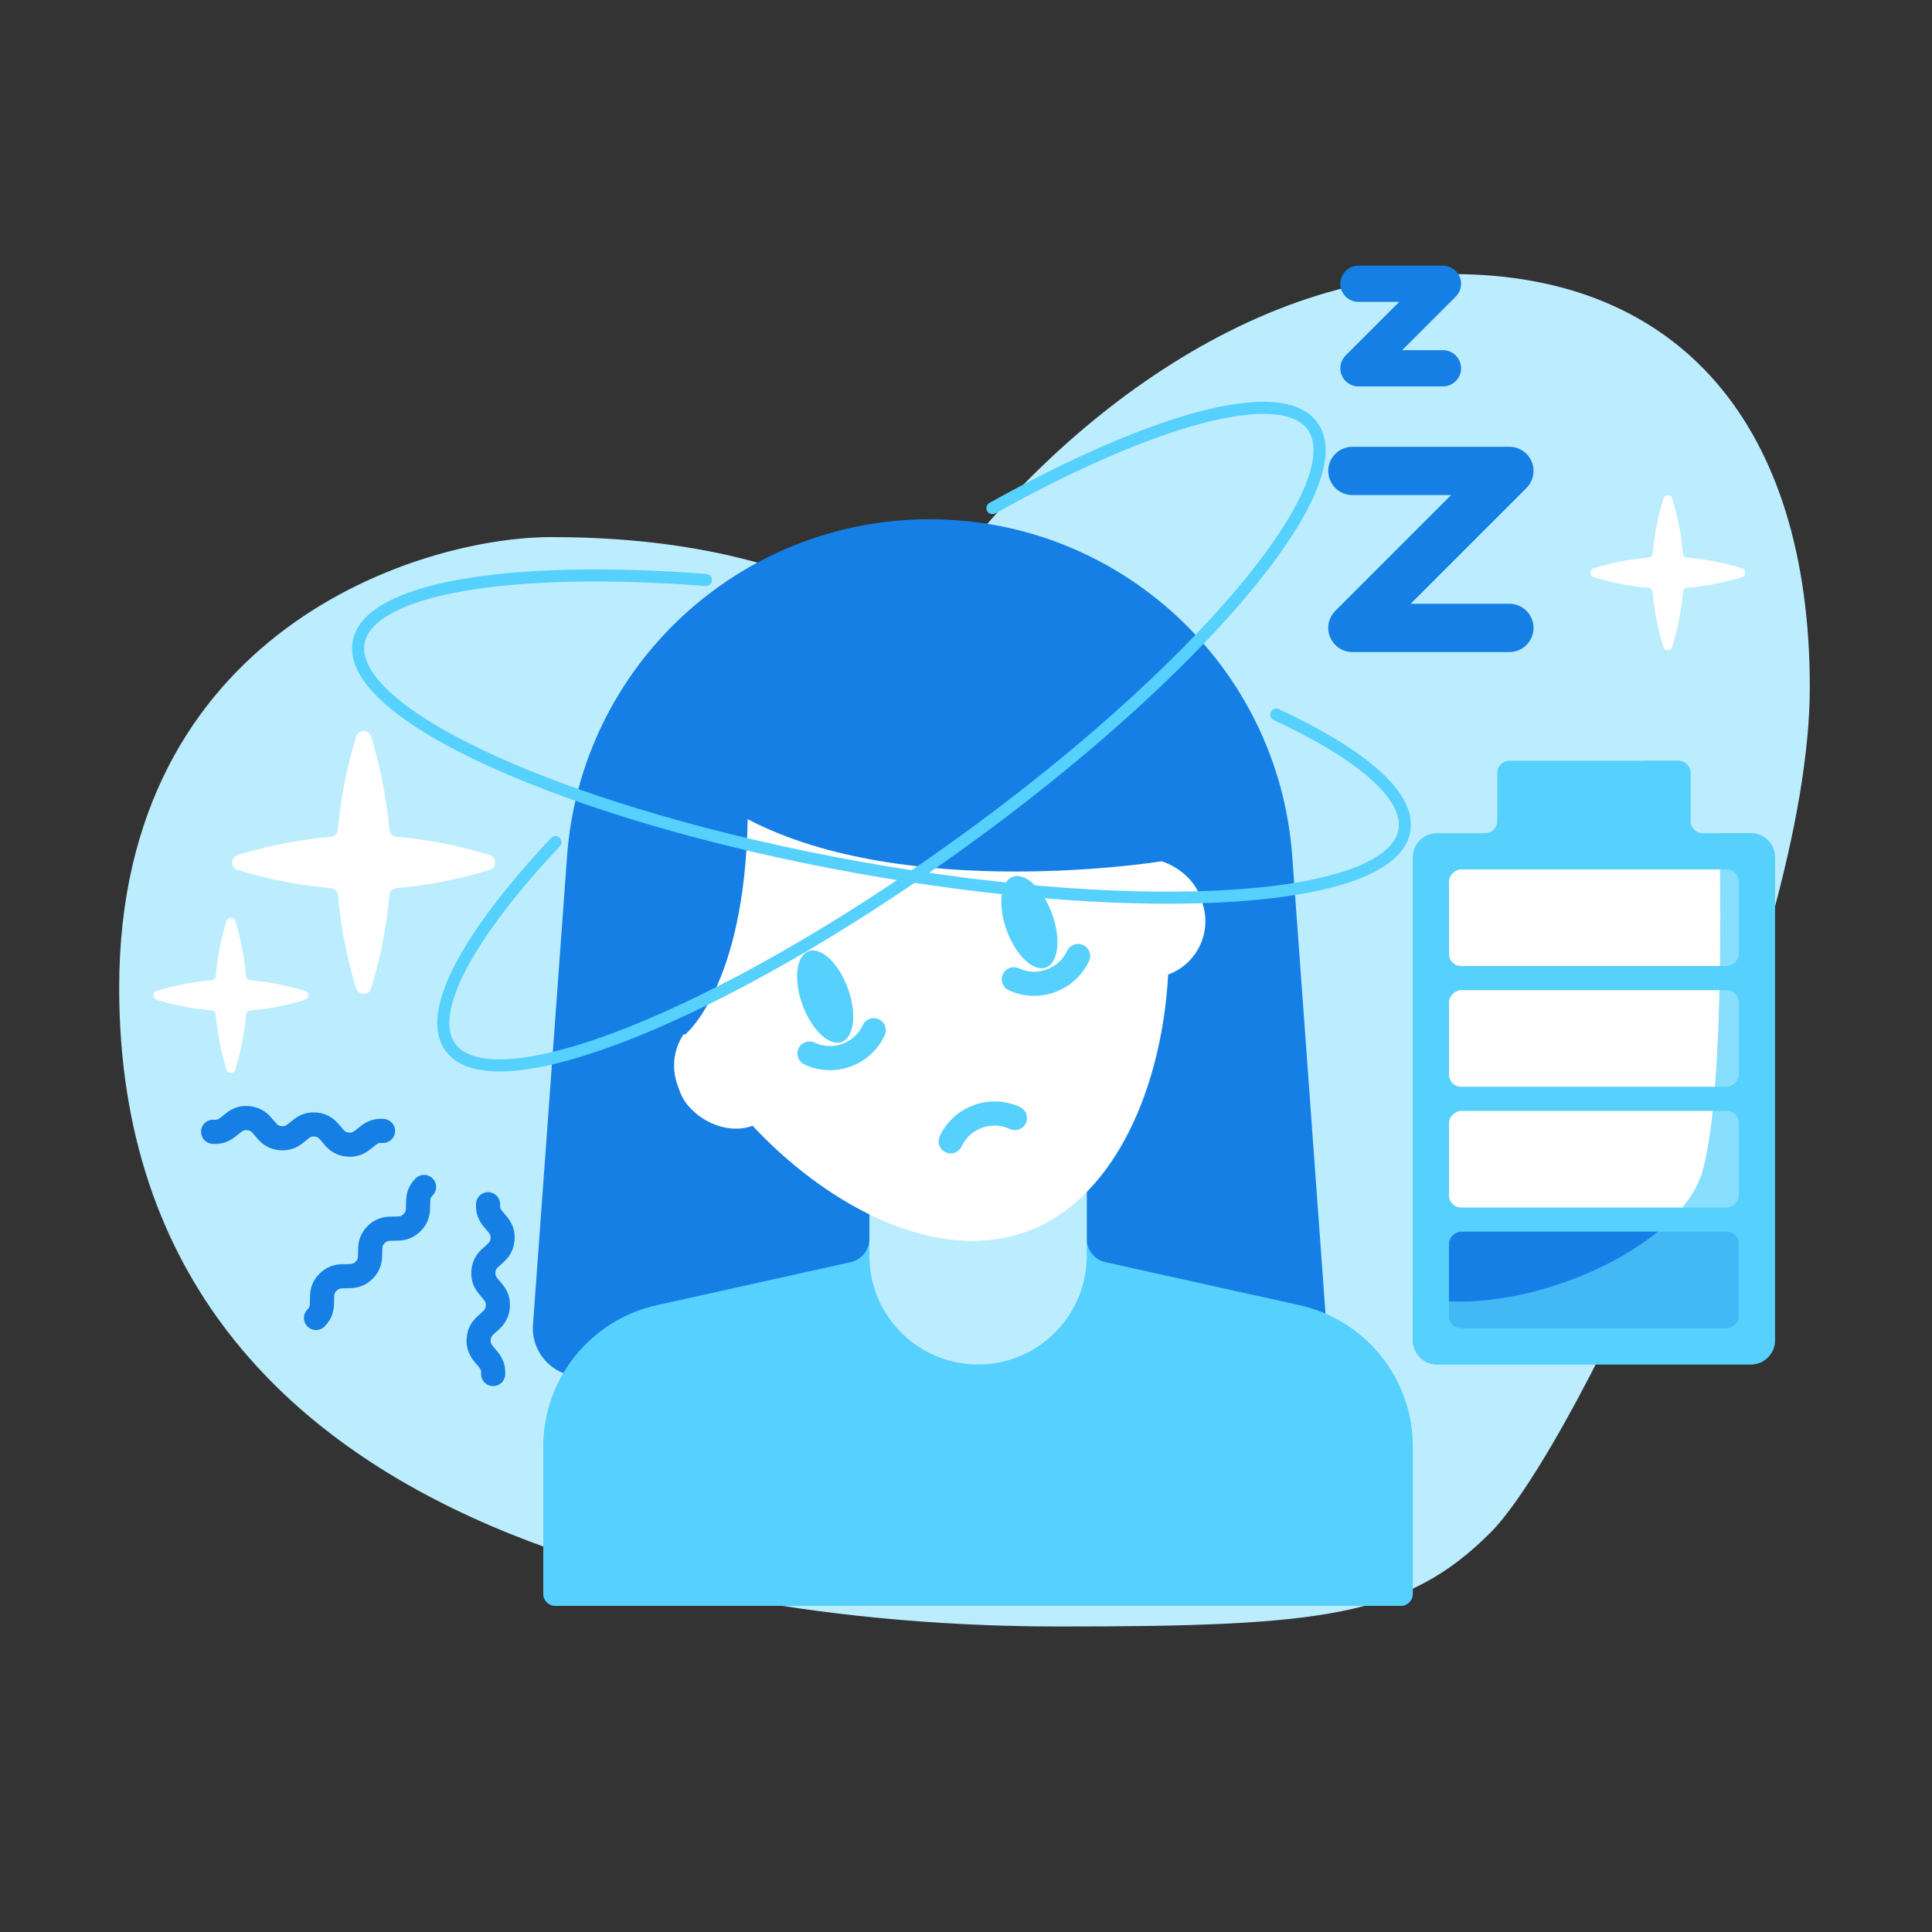
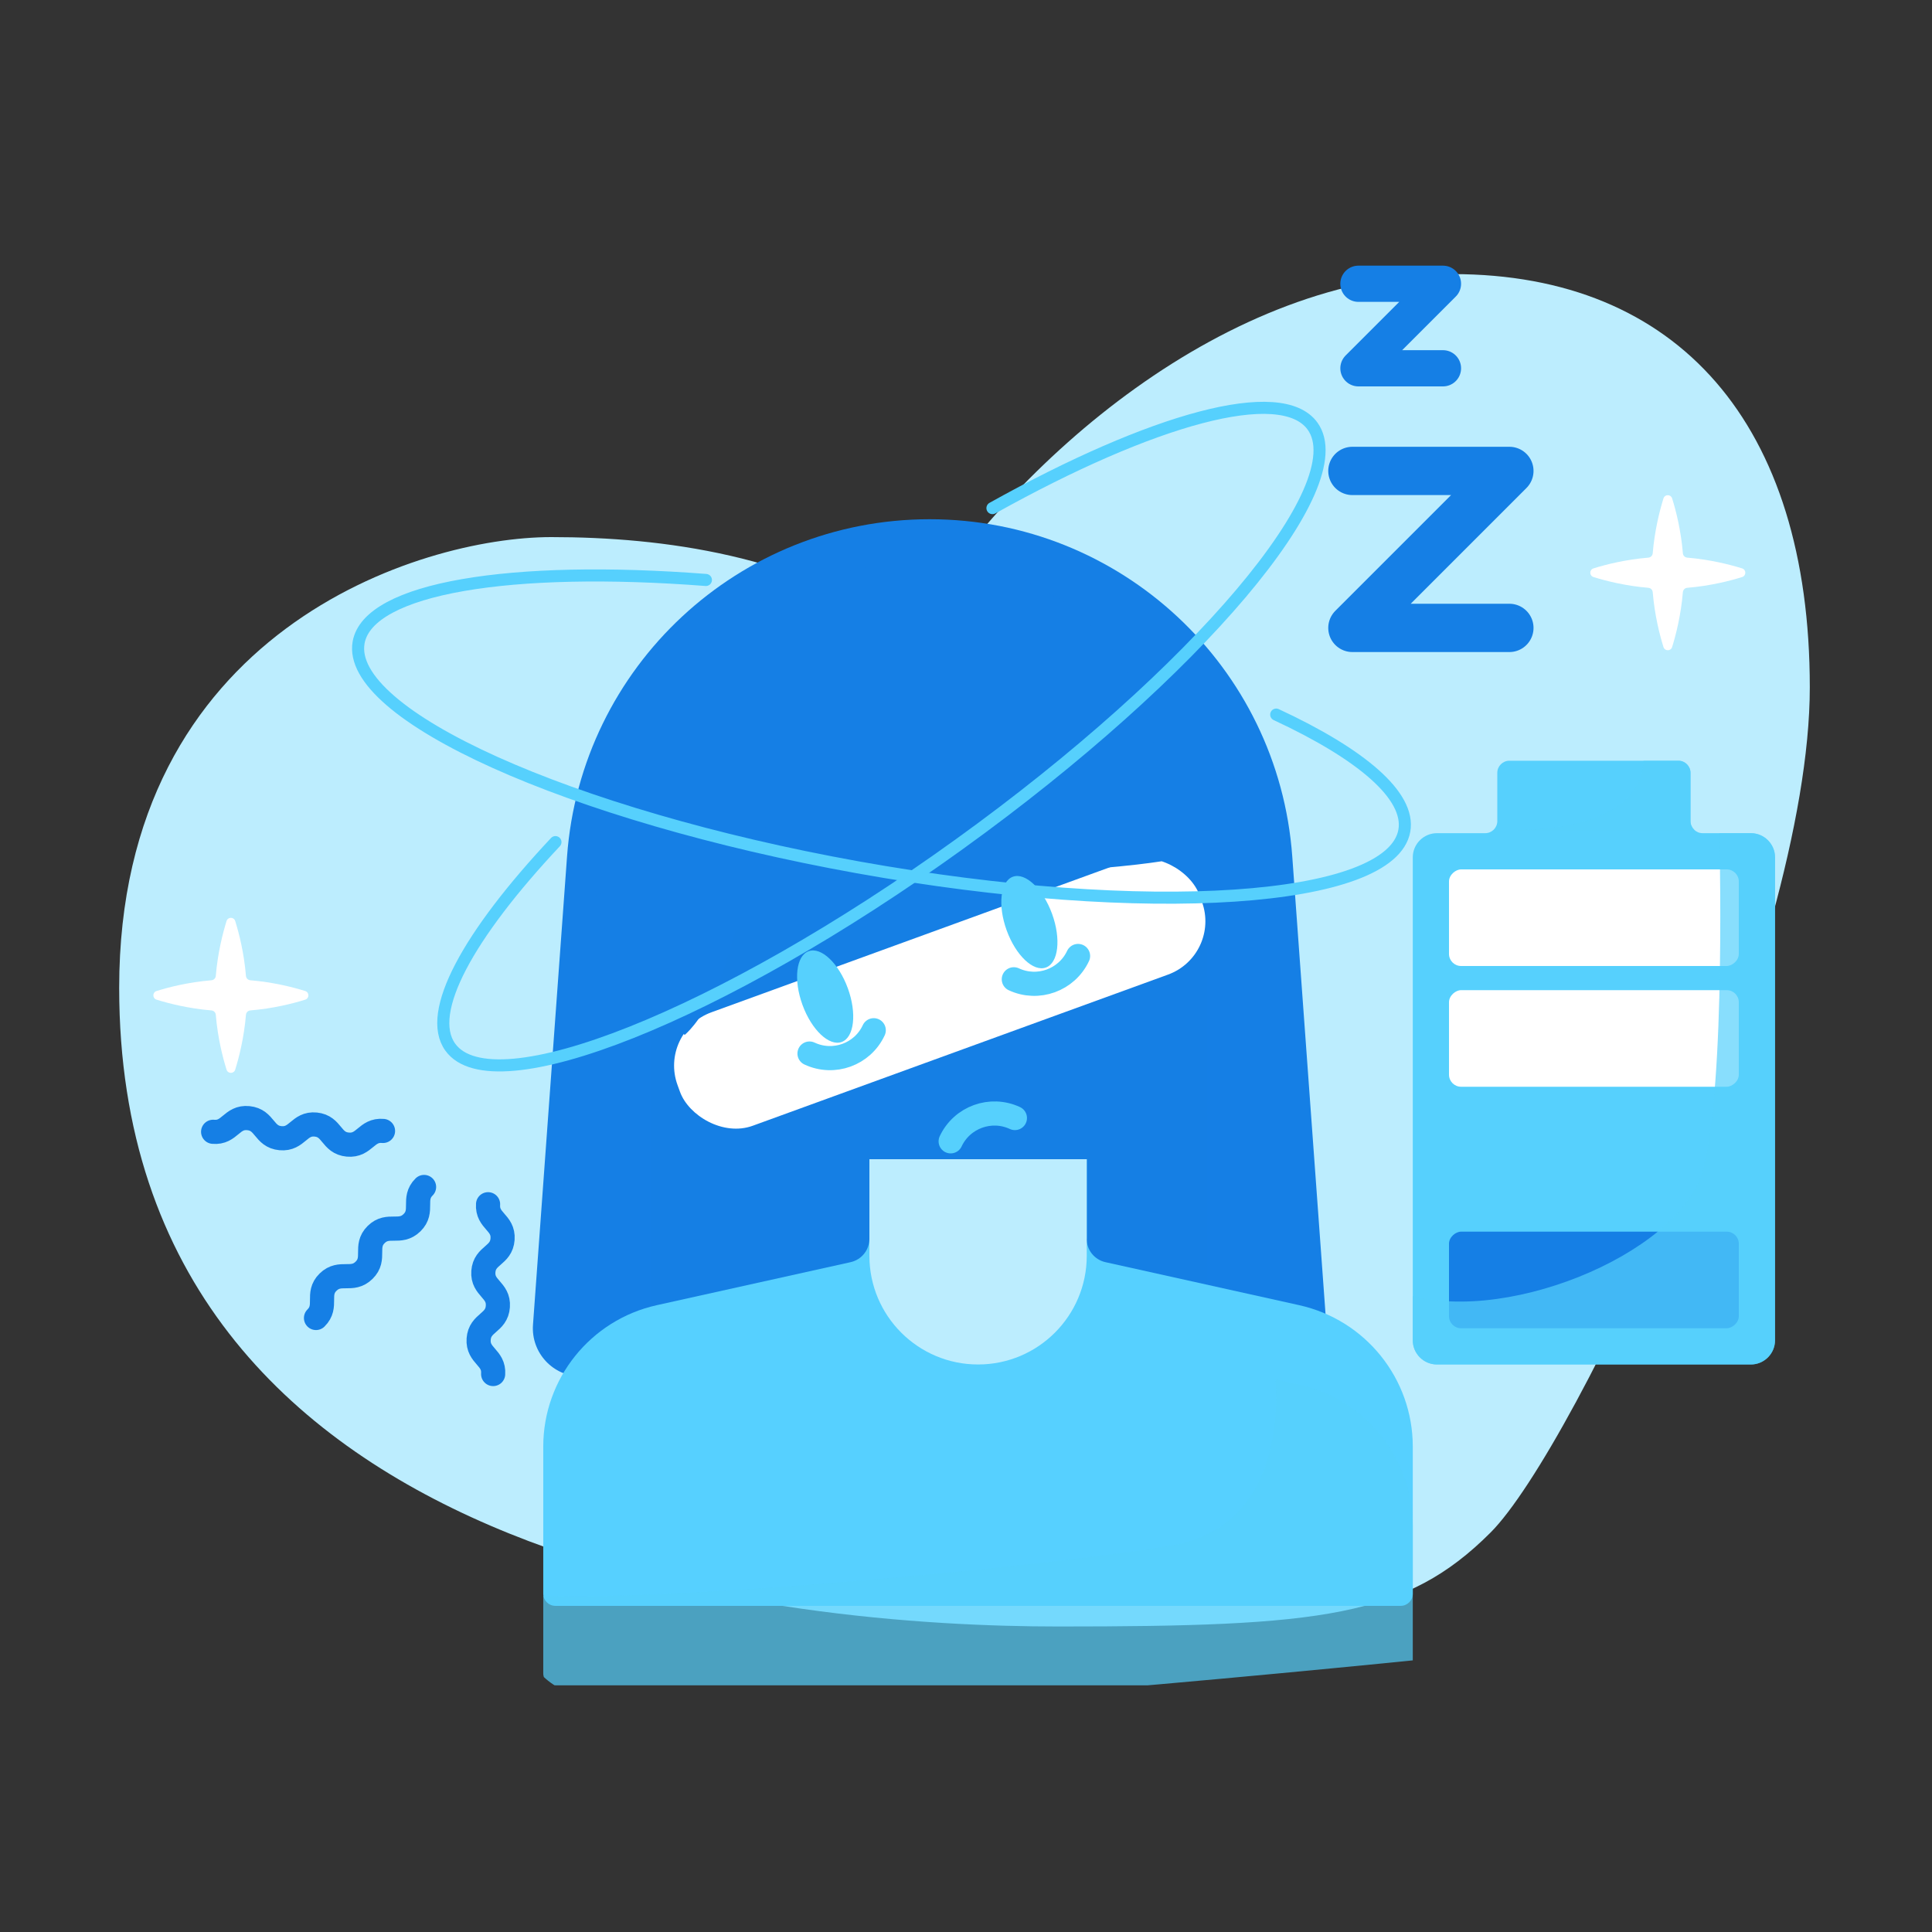
<svg xmlns="http://www.w3.org/2000/svg" viewBox="0 0 160 160">
  <rect x="0" y="0" width="160" height="160" fill="#333333" stroke="none" />
  <defs>
    <style>
      .cls-1, .cls-2, .cls-3, .cls-4, .cls-5 {
        fill: none;
        stroke-linecap: round;
        stroke-linejoin: round;
      }

      .cls-1, .cls-4 {
        stroke: #56d0fd;
      }

      .cls-6 {
        clip-path: url(#clippath);
      }

      .cls-7 {
        fill: #fff;
      }

      .cls-8 {
        fill: #bcedfe;
      }

      .cls-9, .cls-10 {
        fill: #157fe5;
      }

      .cls-11 {
        fill: #56d0ff;
      }

      .cls-12, .cls-13 {
        fill: #56d0fd;
      }

      .cls-10 {
        opacity: .2;
      }

      .cls-10, .cls-13 {
        mix-blend-mode: multiply;
      }

      .cls-14 {
        clip-path: url(#clippath-1);
      }

      .cls-2, .cls-3, .cls-5 {
        stroke: #157fe5;
      }

      .cls-2, .cls-4 {
        stroke-width: 2px;
      }

      .cls-3 {
        stroke-width: 4px;
      }

      .cls-13 {
        opacity: .7;
      }

      .cls-15 {
        isolation: isolate;
      }

      .cls-5 {
        stroke-width: 3px;
      }
    </style>
    <clipPath id="clippath">
-       <path d="M90,102.58v-6.58h-18v6.58c0,.94-.65,1.75-1.57,1.95l-16.04,3.56c-5.49,1.22-9.4,6.09-9.4,11.71v12.19c0,.55,.45,1,1,1H116c.55,0,1-.45,1-1v-12.19c0-5.62-3.91-10.49-9.4-11.71l-16.04-3.56c-.92-.2-1.57-1.01-1.57-1.95Z" class="cls-11" />
+       <path d="M90,102.58h-18v6.58c0,.94-.65,1.75-1.57,1.95l-16.04,3.56c-5.49,1.22-9.4,6.09-9.4,11.71v12.19c0,.55,.45,1,1,1H116c.55,0,1-.45,1-1v-12.19c0-5.62-3.91-10.49-9.4-11.71l-16.04-3.56c-.92-.2-1.57-1.01-1.57-1.95Z" class="cls-11" />
    </clipPath>
    <clipPath id="clippath-1">
      <path d="M123,69h-4c-1.1,0-2,.9-2,2v40c0,1.1,.9,2,2,2h26c1.1,0,2-.9,2-2v-40c0-1.1-.9-2-2-2h-4c-.55,0-1-.45-1-1v-4c0-.55-.45-1-1-1h-14c-.55,0-1,.45-1,1v4c0,.55-.45,1-1,1Z" class="cls-12" />
    </clipPath>
  </defs>
  <g class="cls-15">
    <g data-name="1. Apple Cider Vinegar (ACV) + Probiotics Gummies" id="_1._Apple_Cider_Vinegar_ACV_Probiotics_Gummies">
      <path d="M75.21,52.26c8.79-14.26,26.44-29.56,45.11-29.56s29.56,12.44,29.56,34.22-19.44,63-26.44,70c-7,7-14,7.78-35.78,7.78S9.87,130.04,9.87,81.81c0-29.56,24.89-37.33,35.78-37.33,9.33,0,20.35,1.52,29.56,7.78Z" class="cls-8" />
      <g>
        <g>
          <path d="M105.87,114H48.13c-2.32,0-4.16-1.97-3.99-4.29l2.82-38.78c1.15-15.74,14.25-27.93,30.03-27.93h0c15.78,0,28.89,12.19,30.03,27.93l2.82,38.78c.17,2.32-1.67,4.29-3.99,4.29Z" class="cls-9" />
          <rect height="36" width="46" y="77" x="54" class="cls-10" />
          <g>
            <path d="M90,102.58v-6.58h-18v6.58c0,.94-.65,1.75-1.57,1.95l-16.04,3.56c-5.49,1.22-9.4,6.09-9.4,11.71v12.19c0,.55,.45,1,1,1H116c.55,0,1-.45,1-1v-12.19c0-5.62-3.91-10.49-9.4-11.71l-16.04-3.56c-.92-.2-1.57-1.01-1.57-1.95Z" class="cls-11" />
            <g class="cls-6">
              <path d="M103,105c3,4,6,21-6,23s-46,5-54,4c0,8,3,9.46,17,9.73s62-4.73,62-4.73l-5-27-14-5Z" class="cls-13" />
            </g>
          </g>
          <path d="M72,96h18v8c0,4.97-4.03,9-9,9h0c-4.97,0-9-4.03-9-9v-8h0Z" class="cls-8" />
-           <path d="M95.16,68.51c3.97,10.9,.74,29.53-10.16,33.49s-25.34-8.23-29.31-19.13c-3.97-10.9,1.65-22.95,12.55-26.92s22.95,1.65,26.92,12.55Z" class="cls-7" />
          <rect transform="translate(-23.44 31.58) rotate(-20)" ry="4.7" rx="4.7" height="10" width="46" y="77.27" x="54.82" class="cls-7" />
          <path d="M84.05,92.59c-2-.93-4.38-.07-5.32,1.93" class="cls-4" />
          <path d="M96.18,71.33s-21.1,3.42-34.26-3.49c-.25,13.93-5.21,17.86-5.21,17.86-5.47-3.33-11.79-14.86-4.54-27.08,4.71-7.93,21.1-15.13,32.29-10.69,13.94,5.53,11.71,23.41,11.71,23.41Z" class="cls-9" />
          <ellipse transform="translate(-20.98 33.76) rotate(-20)" ry="4" rx="2" cy="76.37" cx="85.25" class="cls-12" />
          <ellipse transform="translate(-24.1 28.35) rotate(-20)" ry="4" rx="2" cy="82.53" cx="68.33" class="cls-12" />
          <path d="M83.96,81.1c2,.93,4.38,.07,5.32-1.93" class="cls-4" />
          <path d="M72.36,85.32c-.93,2-3.31,2.87-5.32,1.93" class="cls-4" />
        </g>
        <g>
          <path d="M123,69h-4c-1.1,0-2,.9-2,2v40c0,1.1,.9,2,2,2h26c1.1,0,2-.9,2-2v-40c0-1.1-.9-2-2-2h-4c-.55,0-1-.45-1-1v-4c0-.55-.45-1-1-1h-14c-.55,0-1,.45-1,1v4c0,.55-.45,1-1,1Z" class="cls-12" />
          <g class="cls-14">
            <rect transform="translate(26 238) rotate(-90)" ry="1" rx="1" height="24" width="8" y="94" x="128" class="cls-9" />
-             <rect transform="translate(36 228) rotate(-90)" ry="1" rx="1" height="24" width="8" y="84" x="128" class="cls-7" />
            <rect transform="translate(46 218) rotate(-90)" ry="1" rx="1" height="24" width="8" y="74" x="128" class="cls-7" />
            <rect transform="translate(56 208) rotate(-90)" ry="1" rx="1" height="24" width="8" y="64" x="128" class="cls-7" />
            <path d="M136,62s1.93,6.75-11.04,6.75h17.42s.61,21.25-1.39,28.25-17,13-25,10v8h33V62h-13Z" class="cls-13" />
          </g>
        </g>
        <polyline points="125 52 112 52 125 39 112 39" class="cls-3" />
        <polyline points="119.5 30.5 112.5 30.5 119.5 23.5 112.5 23.5" class="cls-5" />
        <path d="M82.19,42.08c13.23-7.38,23.93-10.38,26.51-6.79,3.55,4.93-9.56,20.44-29.28,34.64-19.72,14.2-38.58,21.72-42.13,16.79-2.06-2.86,1.5-9.3,8.71-16.98" class="cls-1" />
        <path d="M105.69,59.18c7.06,3.28,11.13,6.73,10.61,9.62-1.08,5.98-21.34,7.33-45.25,3.03-23.92-4.31-42.43-12.65-41.35-18.63,.82-4.53,12.66-6.41,28.76-5.17" class="cls-1" />
        <path d="M20.72,83.68c1.93-.16,3.56-.58,4.55-.89,.36-.11,.36-.61,0-.72-1-.31-2.63-.73-4.55-.89-.18-.02-.33-.16-.35-.35-.16-1.93-.58-3.56-.89-4.55-.11-.36-.61-.36-.72,0-.31,1-.73,2.63-.89,4.55-.02,.18-.16,.33-.35,.35-1.93,.16-3.56,.58-4.55,.89-.36,.11-.36,.61,0,.72,1,.31,2.63,.73,4.55,.89,.18,.02,.33,.16,.35,.35,.16,1.93,.58,3.56,.89,4.55,.11,.36,.61,.36,.72,0,.31-1,.73-2.63,.89-4.55,.02-.18,.16-.33,.35-.35Z" class="cls-7" />
        <path d="M139.72,48.68c1.93-.16,3.56-.58,4.55-.89,.36-.11,.36-.61,0-.72-1-.31-2.63-.73-4.55-.89-.18-.02-.33-.16-.35-.35-.16-1.93-.58-3.56-.89-4.55-.11-.36-.61-.36-.72,0-.31,1-.73,2.63-.89,4.55-.02,.18-.16,.33-.35,.35-1.93,.16-3.56,.58-4.55,.89-.36,.11-.36,.61,0,.72,1,.31,2.63,.73,4.55,.89,.18,.02,.33,.16,.35,.35,.16,1.93,.58,3.56,.89,4.55,.11,.36,.61,.36,.72,0,.31-1,.73-2.63,.89-4.55,.02-.18,.16-.33,.35-.35Z" class="cls-7" />
        <g>
          <path d="M35.12,98.3c-.99,.98,0,1.98-1,2.96s-1.98,0-2.97,.98,0,1.98-1,2.96-1.98,0-2.98,.98,0,1.98-1,2.97" class="cls-2" />
          <path d="M31.72,93.66c-1.39-.13-1.52,1.26-2.92,1.13s-1.26-1.52-2.65-1.66-1.52,1.26-2.92,1.13-1.26-1.52-2.66-1.66-1.53,1.26-2.92,1.13" class="cls-2" />
          <path d="M40.42,99.73c-.1,1.4,1.3,1.49,1.2,2.89s-1.49,1.3-1.59,2.69,1.3,1.49,1.2,2.89-1.49,1.3-1.59,2.7,1.3,1.5,1.2,2.89" class="cls-2" />
        </g>
-         <path d="M32.83,73.55c3.26-.28,6.03-.99,7.72-1.51,.6-.19,.6-1.04,0-1.23-1.69-.52-4.45-1.23-7.72-1.51-.31-.03-.56-.27-.59-.59-.28-3.26-.99-6.03-1.51-7.72-.19-.6-1.04-.6-1.23,0-.52,1.69-1.23,4.45-1.51,7.72-.03,.31-.27,.56-.59,.59-3.26,.28-6.03,.99-7.72,1.51-.6,.19-.6,1.04,0,1.23,1.69,.52,4.45,1.23,7.72,1.51,.31,.03,.56,.27,.59,.59,.28,3.26,.99,6.03,1.51,7.72,.19,.6,1.04,.6,1.23,0,.52-1.69,1.23-4.45,1.51-7.72,.03-.31,.27-.56,.59-.59Z" class="cls-7" />
      </g>
    </g>
  </g>
</svg>